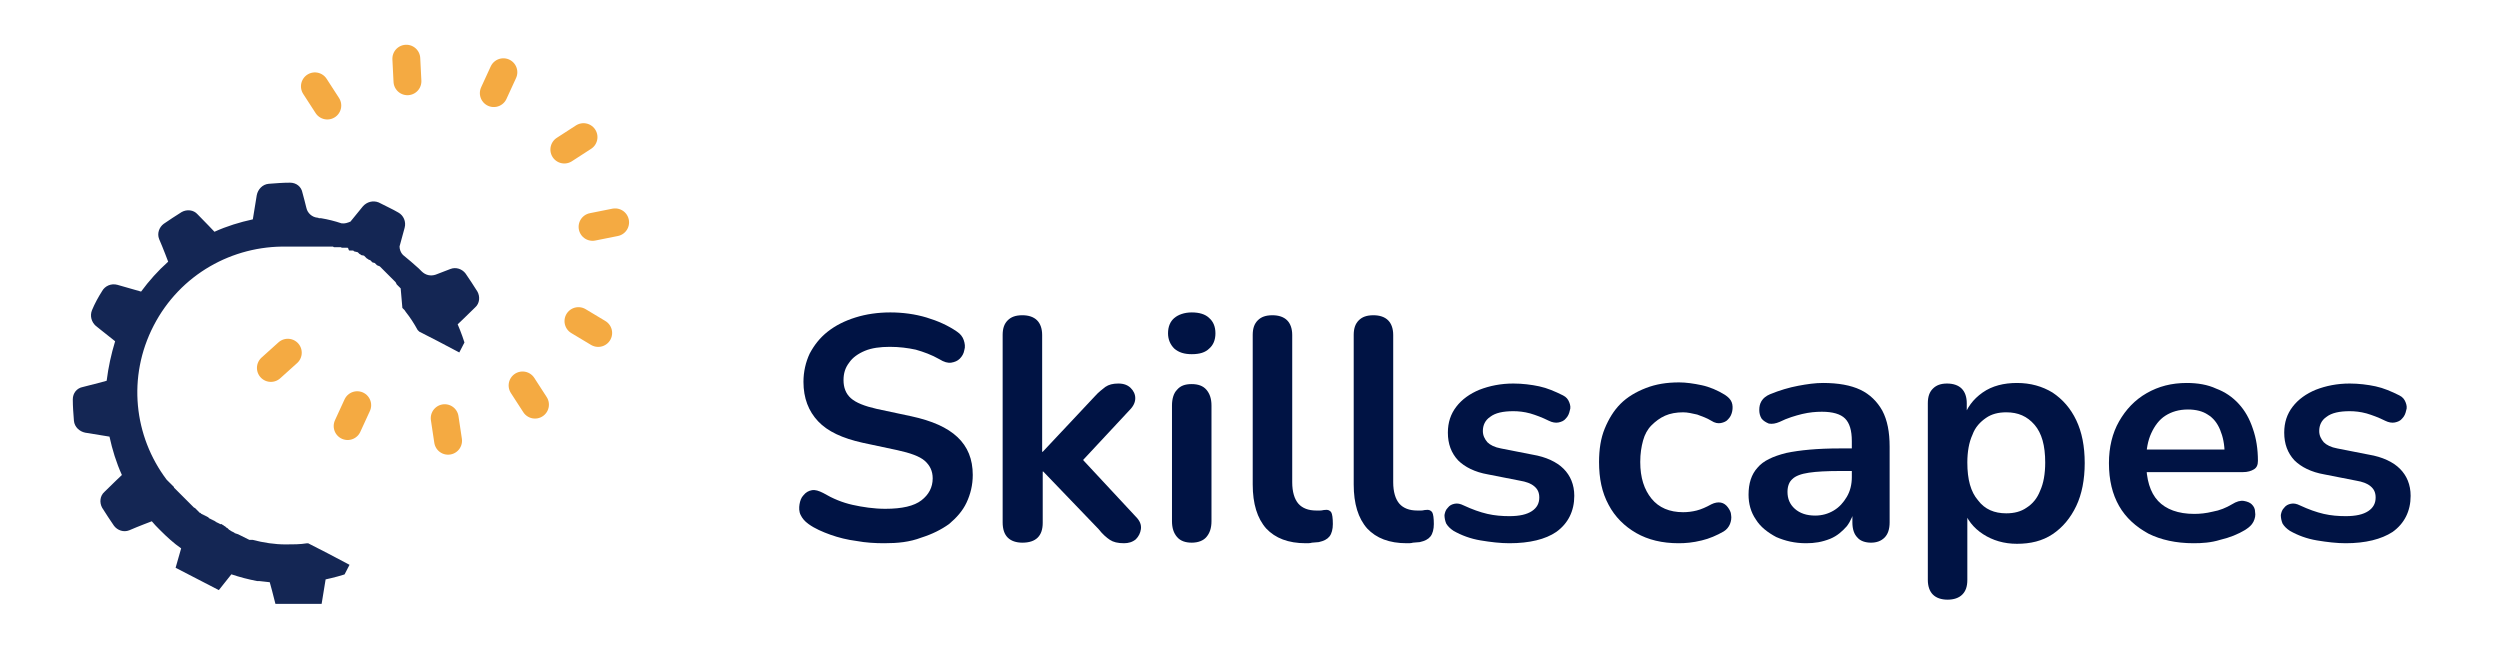
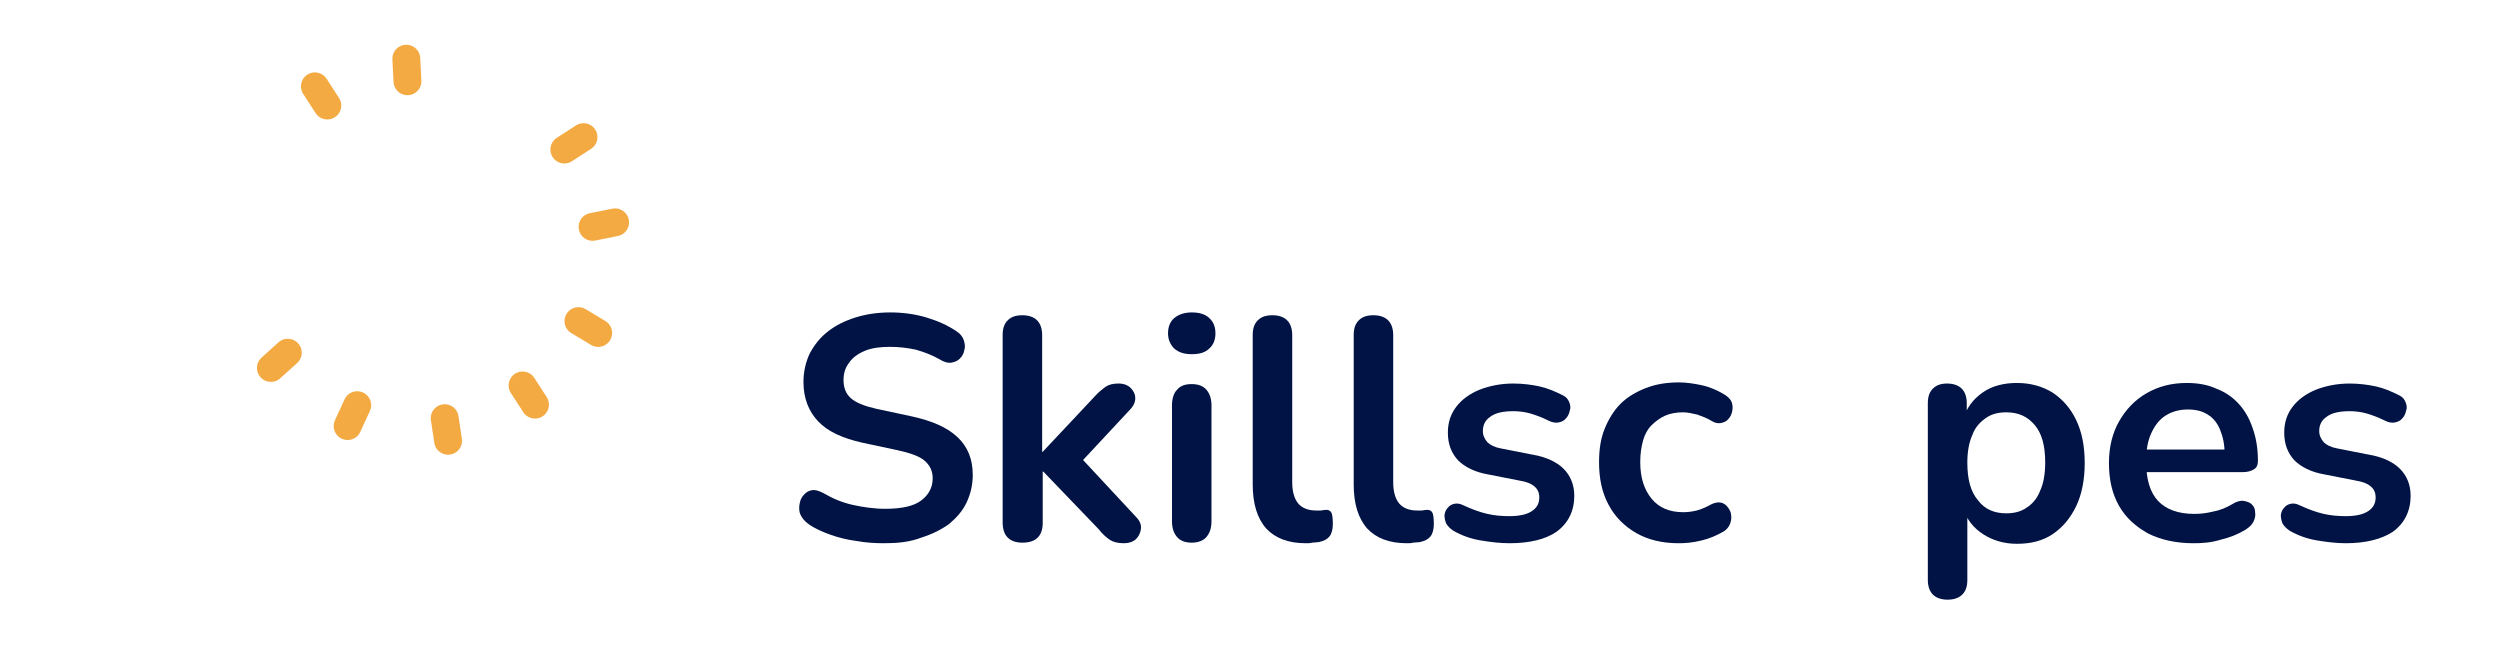
<svg xmlns="http://www.w3.org/2000/svg" xmlns:xlink="http://www.w3.org/1999/xlink" version="1.1" id="Layer_1" x="0px" y="0px" viewBox="0 0 443 118" style="enable-background:new 0 0 443 118;" xml:space="preserve">
  <style type="text/css">
	.st0{fill:#001344;}
	.st1{clip-path:url(#SVGID_2_);}
	.st2{clip-path:url(#SVGID_4_);}
	.st3{clip-path:url(#SVGID_6_);}
	.st4{fill-rule:evenodd;clip-rule:evenodd;fill:#142654;}
	.st5{fill:none;stroke:#F4AA42;stroke-width:4.94;stroke-linecap:round;stroke-miterlimit:3.952;}
</style>
  <g>
    <g transform="translate(122.075, 198.561)">
      <path class="st0" d="M34.6-102.3c-1.6,0-3.3-0.1-4.9-0.4c-1.6-0.2-3.2-0.6-4.6-1.1c-1.4-0.5-2.8-1.1-3.9-1.9    c-0.7-0.5-1.1-1-1.4-1.6c-0.3-0.6-0.3-1.3-0.2-1.9c0.1-0.6,0.3-1.2,0.7-1.6c0.4-0.5,0.9-0.8,1.5-0.9c0.6-0.1,1.2,0.1,2,0.5    c1.7,1,3.4,1.7,5.2,2.1c1.8,0.4,3.8,0.7,5.8,0.7c3,0,5.1-0.5,6.4-1.5c1.3-1,2-2.3,2-3.9c0-1.3-0.5-2.3-1.4-3.1    c-0.9-0.8-2.6-1.4-4.9-1.9l-6.1-1.3c-3.6-0.8-6.2-2-7.9-3.8c-1.7-1.8-2.6-4.1-2.6-7c0-1.8,0.4-3.5,1.1-5c0.8-1.5,1.8-2.8,3.2-3.9    c1.4-1.1,3-1.9,4.9-2.5c1.9-0.6,4-0.9,6.2-0.9c2.2,0,4.4,0.3,6.4,0.9c2,0.6,3.8,1.4,5.4,2.5c0.6,0.4,1,0.9,1.2,1.5    c0.2,0.6,0.3,1.2,0.1,1.8c-0.1,0.6-0.4,1.1-0.8,1.5c-0.4,0.4-0.9,0.6-1.5,0.7c-0.6,0.1-1.3-0.1-2.1-0.6c-1.4-0.8-2.8-1.3-4.2-1.7    c-1.4-0.3-2.9-0.5-4.6-0.5c-1.7,0-3.2,0.2-4.4,0.7c-1.2,0.5-2.2,1.2-2.8,2.1c-0.7,0.9-1,1.9-1,3.1c0,1.3,0.4,2.4,1.3,3.2    c0.9,0.8,2.4,1.4,4.6,1.9l6.1,1.3c3.7,0.8,6.4,2,8.2,3.7c1.8,1.7,2.7,3.9,2.7,6.7c0,1.8-0.4,3.4-1.1,4.9c-0.7,1.5-1.8,2.7-3.1,3.8    c-1.4,1-3,1.8-4.9,2.4C39.1-102.5,37-102.3,34.6-102.3z" />
    </g>
  </g>
  <g>
    <g transform="translate(148.57, 198.561)">
      <path class="st0" d="M32.6-102.4c-1.1,0-2-0.3-2.6-0.9c-0.6-0.6-0.9-1.5-0.9-2.7v-33.2c0-1.2,0.3-2,0.9-2.6    c0.6-0.6,1.4-0.9,2.6-0.9c1.1,0,2,0.3,2.6,0.9c0.6,0.6,0.9,1.5,0.9,2.6v20.7h0.1l9.2-9.8c0.7-0.8,1.4-1.3,1.9-1.7    c0.6-0.4,1.3-0.6,2.3-0.6c1,0,1.7,0.3,2.2,0.8c0.5,0.5,0.8,1.1,0.8,1.8c0,0.7-0.3,1.4-1,2.1L42-115.6v-2.9L52.7-107    c0.7,0.7,1,1.4,0.9,2.2c-0.1,0.7-0.4,1.3-0.9,1.8c-0.6,0.5-1.3,0.7-2.1,0.7c-1.1,0-1.9-0.2-2.5-0.6c-0.6-0.4-1.3-1-2-1.9L36.3-115    h-0.1v9.1C36.2-103.6,35-102.4,32.6-102.4z" />
    </g>
  </g>
  <g>
    <g transform="translate(171.075, 198.561)">
      <path class="st0" d="M40.1-102.4c-1.1,0-2-0.3-2.6-1c-0.6-0.7-0.9-1.6-0.9-2.8v-20.5c0-1.2,0.3-2.2,0.9-2.8c0.6-0.7,1.4-1,2.6-1    c1.1,0,2,0.3,2.6,1c0.6,0.7,0.9,1.6,0.9,2.8v20.5c0,1.2-0.3,2.1-0.9,2.8C42.2-102.8,41.3-102.4,40.1-102.4z M40.1-135.8    c-1.3,0-2.3-0.3-3.1-1c-0.7-0.7-1.1-1.6-1.1-2.7c0-1.2,0.4-2.1,1.1-2.7c0.7-0.6,1.8-1,3.1-1c1.3,0,2.4,0.3,3.1,1    c0.7,0.6,1.1,1.5,1.1,2.7c0,1.2-0.4,2.1-1.1,2.7C42.5-136.1,41.5-135.8,40.1-135.8z" />
    </g>
  </g>
  <g>
    <g transform="translate(181.782, 198.561)">
      <path class="st0" d="M49.6-102.3c-3.1,0-5.4-0.9-7-2.6c-1.6-1.8-2.4-4.4-2.4-7.8v-26.5c0-1.2,0.3-2,0.9-2.6    c0.6-0.6,1.4-0.9,2.6-0.9c1.1,0,2,0.3,2.6,0.9c0.6,0.6,0.9,1.5,0.9,2.6v26.1c0,1.7,0.4,3,1.1,3.8c0.7,0.8,1.8,1.2,3.1,1.2    c0.3,0,0.6,0,0.8,0c0.3,0,0.5-0.1,0.8-0.1c0.5-0.1,0.9,0.1,1.1,0.4c0.2,0.3,0.3,1.1,0.3,2.1c0,0.9-0.2,1.7-0.6,2.2    c-0.4,0.5-1,0.8-1.9,1c-0.4,0-0.8,0.1-1.2,0.1C50.4-102.3,50-102.3,49.6-102.3z" />
    </g>
  </g>
  <g>
    <g transform="translate(195.177, 198.561)">
      <path class="st0" d="M54.1-102.3c-3.1,0-5.4-0.9-7-2.6c-1.6-1.8-2.4-4.4-2.4-7.8v-26.5c0-1.2,0.3-2,0.9-2.6    c0.6-0.6,1.4-0.9,2.6-0.9c1.1,0,2,0.3,2.6,0.9c0.6,0.6,0.9,1.5,0.9,2.6v26.1c0,1.7,0.4,3,1.1,3.8c0.7,0.8,1.8,1.2,3.1,1.2    c0.3,0,0.6,0,0.8,0c0.3,0,0.5-0.1,0.8-0.1c0.5-0.1,0.9,0.1,1.1,0.4c0.2,0.3,0.3,1.1,0.3,2.1c0,0.9-0.2,1.7-0.6,2.2    c-0.4,0.5-1,0.8-1.9,1c-0.4,0-0.8,0.1-1.2,0.1C54.9-102.3,54.5-102.3,54.1-102.3z" />
    </g>
  </g>
  <g>
    <g transform="translate(208.361, 198.561)">
      <path class="st0" d="M59.1-102.3c-1.6,0-3.3-0.2-5.1-0.5c-1.8-0.3-3.4-0.9-4.8-1.7c-0.6-0.4-1-0.8-1.3-1.3c-0.2-0.5-0.3-1-0.3-1.5    c0.1-0.5,0.2-0.9,0.6-1.3c0.3-0.4,0.7-0.6,1.2-0.7c0.5-0.1,1,0,1.6,0.3c1.5,0.7,2.9,1.2,4.2,1.5c1.3,0.3,2.6,0.4,3.9,0.4    c1.8,0,3.1-0.3,4-0.9c0.9-0.6,1.3-1.4,1.3-2.4c0-0.9-0.3-1.5-0.9-2c-0.6-0.5-1.4-0.8-2.6-1l-5.6-1.1c-2.3-0.4-4.1-1.3-5.3-2.5    c-1.2-1.3-1.8-2.9-1.8-4.9c0-1.8,0.5-3.3,1.5-4.6c1-1.3,2.4-2.3,4.1-3c1.8-0.7,3.8-1.1,6-1.1c1.6,0,3.2,0.2,4.6,0.5    c1.4,0.3,2.8,0.9,4.2,1.6c0.6,0.3,0.9,0.7,1.1,1.2c0.2,0.5,0.3,1,0.1,1.5c-0.1,0.5-0.3,1-0.7,1.4c-0.3,0.4-0.8,0.6-1.3,0.7    c-0.5,0.1-1.1,0-1.7-0.3c-1.2-0.6-2.3-1-3.3-1.3c-1.1-0.3-2.1-0.4-3-0.4c-1.8,0-3.2,0.3-4.1,1c-0.9,0.6-1.3,1.5-1.3,2.5    c0,0.8,0.3,1.4,0.8,2c0.5,0.5,1.3,0.9,2.4,1.1l5.6,1.1c2.4,0.4,4.3,1.3,5.5,2.5c1.2,1.2,1.9,2.8,1.9,4.8c0,2.7-1.1,4.9-3.2,6.4    C65.5-103,62.7-102.3,59.1-102.3z" />
    </g>
  </g>
  <g>
    <g transform="translate(228.851, 198.561)">
      <path class="st0" d="M68.6-102.3c-2.9,0-5.4-0.6-7.5-1.8c-2.1-1.2-3.8-2.9-4.9-5c-1.2-2.2-1.7-4.7-1.7-7.6c0-2.2,0.3-4.2,1-5.9    c0.7-1.7,1.6-3.2,2.8-4.4c1.2-1.2,2.7-2.1,4.5-2.8c1.8-0.7,3.7-1,5.9-1c1.2,0,2.6,0.2,4,0.5c1.4,0.3,2.8,0.9,4.1,1.7    c0.6,0.4,1,0.8,1.2,1.3c0.2,0.5,0.2,1.1,0.1,1.6c-0.1,0.5-0.3,1-0.7,1.4c-0.3,0.4-0.8,0.6-1.3,0.7c-0.5,0.1-1.1,0-1.7-0.4    c-0.8-0.5-1.7-0.8-2.5-1.1c-0.9-0.2-1.7-0.4-2.5-0.4c-1.2,0-2.3,0.2-3.2,0.6c-0.9,0.4-1.7,1-2.4,1.7c-0.7,0.7-1.2,1.6-1.5,2.7    c-0.3,1.1-0.5,2.3-0.5,3.8c0,2.8,0.7,4.9,2,6.5c1.3,1.6,3.2,2.4,5.6,2.4c0.8,0,1.6-0.1,2.4-0.3c0.8-0.2,1.7-0.6,2.6-1.1    c0.6-0.3,1.2-0.4,1.7-0.3c0.5,0.1,0.9,0.4,1.2,0.8c0.3,0.4,0.6,0.9,0.6,1.4c0.1,0.5,0,1.1-0.2,1.6c-0.2,0.5-0.6,1-1.1,1.3    c-1.2,0.7-2.6,1.3-3.9,1.6C71.1-102.4,69.8-102.3,68.6-102.3z" />
    </g>
  </g>
  <g>
    <g transform="translate(248.543, 198.561)">
-       <path class="st0" d="M71.5-102.3c-2,0-3.7-0.4-5.3-1.1c-1.5-0.8-2.8-1.8-3.6-3.1c-0.9-1.3-1.3-2.8-1.3-4.4c0-2,0.5-3.6,1.6-4.8    c1-1.2,2.7-2,5.1-2.6c2.4-0.5,5.5-0.8,9.5-0.8h2.8v4h-2.8c-2.3,0-4.2,0.1-5.5,0.3c-1.4,0.2-2.4,0.6-2.9,1.1    c-0.6,0.5-0.9,1.3-0.9,2.3c0,1.2,0.4,2.2,1.3,3c0.9,0.8,2.1,1.2,3.6,1.2c1.2,0,2.3-0.3,3.3-0.9c1-0.6,1.7-1.4,2.3-2.4    c0.6-1,0.9-2.2,0.9-3.5v-6.4c0-1.9-0.4-3.2-1.2-4c-0.8-0.8-2.2-1.2-4.1-1.2c-1.1,0-2.2,0.1-3.5,0.4c-1.2,0.3-2.6,0.7-4,1.4    c-0.7,0.3-1.3,0.4-1.9,0.3c-0.5-0.2-1-0.5-1.3-0.9c-0.3-0.5-0.4-1-0.4-1.5c0-0.6,0.1-1.1,0.4-1.6c0.3-0.5,0.8-0.9,1.5-1.2    c1.7-0.7,3.4-1.2,5-1.5c1.6-0.3,3-0.5,4.4-0.5c2.7,0,4.9,0.4,6.6,1.2c1.7,0.8,3,2.1,3.9,3.7c0.9,1.7,1.3,3.8,1.3,6.4v13.4    c0,1.2-0.3,2.1-0.9,2.7c-0.6,0.6-1.4,0.9-2.4,0.9c-1,0-1.9-0.3-2.4-0.9c-0.6-0.6-0.9-1.5-0.9-2.7v-2.7h0.5    c-0.3,1.3-0.8,2.5-1.5,3.4c-0.8,0.9-1.7,1.7-2.9,2.2C74.3-102.5,73-102.3,71.5-102.3z" />
-     </g>
+       </g>
  </g>
  <g>
    <g transform="translate(271.511, 198.561)">
      <path class="st0" d="M73.6-92.3c-1.1,0-2-0.3-2.6-0.9c-0.6-0.6-0.9-1.5-0.9-2.6v-31.3c0-1.2,0.3-2,0.9-2.6    c0.6-0.6,1.4-0.9,2.5-0.9c1.1,0,2,0.3,2.6,0.9c0.6,0.6,0.9,1.5,0.9,2.6v4.4l-0.6-1.7c0.6-1.9,1.7-3.4,3.4-4.6    c1.7-1.2,3.8-1.7,6.1-1.7c2.4,0,4.5,0.6,6.3,1.7c1.8,1.2,3.2,2.8,4.2,4.9c1,2.1,1.5,4.6,1.5,7.6c0,2.9-0.5,5.5-1.5,7.6    c-1,2.1-2.4,3.8-4.2,5c-1.8,1.2-3.9,1.7-6.3,1.7c-2.3,0-4.3-0.6-6-1.7c-1.7-1.1-2.9-2.6-3.5-4.5h0.7v12.6c0,1.2-0.3,2-0.9,2.6    C75.6-92.6,74.7-92.3,73.6-92.3z M84-107.6c1.4,0,2.6-0.3,3.6-1c1.1-0.7,1.9-1.7,2.4-3c0.6-1.3,0.9-3,0.9-5c0-3-0.6-5.2-1.9-6.7    c-1.3-1.5-2.9-2.2-5-2.2c-1.4,0-2.6,0.3-3.6,1c-1,0.7-1.9,1.6-2.4,3c-0.6,1.3-0.9,3-0.9,4.9c0,3,0.6,5.2,1.9,6.7    C80.2-108.3,81.9-107.6,84-107.6z" />
    </g>
  </g>
  <g>
    <g transform="translate(296.704, 198.561)">
      <path class="st0" d="M92-102.3c-3.1,0-5.8-0.6-8-1.7c-2.2-1.2-4-2.8-5.2-4.9c-1.2-2.1-1.8-4.6-1.8-7.6c0-2.8,0.6-5.3,1.8-7.4    c1.2-2.1,2.8-3.8,4.9-5c2.1-1.2,4.4-1.8,7.1-1.8c1.9,0,3.7,0.3,5.2,1c1.6,0.6,2.9,1.5,4,2.7c1.1,1.2,1.9,2.6,2.5,4.4    c0.6,1.7,0.9,3.6,0.9,5.7c0,0.7-0.2,1.2-0.7,1.5c-0.5,0.3-1.1,0.5-2,0.5h-18v-4h15.7l-0.9,0.8c0-1.7-0.3-3.1-0.8-4.3    c-0.5-1.2-1.2-2.1-2.2-2.7c-0.9-0.6-2.1-0.9-3.5-0.9c-1.6,0-2.9,0.4-4,1.1c-1.1,0.7-1.9,1.8-2.5,3.1c-0.6,1.3-0.9,2.9-0.9,4.7v0.4    c0,3.1,0.7,5.4,2.1,6.9c1.4,1.5,3.6,2.3,6.4,2.3c1,0,2.1-0.1,3.3-0.4c1.2-0.2,2.4-0.7,3.4-1.3c0.8-0.5,1.5-0.7,2.1-0.6    c0.6,0.1,1.1,0.3,1.4,0.6c0.4,0.4,0.6,0.8,0.6,1.4c0.1,0.5,0,1.1-0.3,1.7c-0.3,0.6-0.8,1-1.4,1.4c-1.3,0.8-2.8,1.4-4.5,1.8    C95.1-102.4,93.5-102.3,92-102.3z" />
    </g>
  </g>
  <g>
    <g transform="translate(319.462, 198.561)">
      <path class="st0" d="M96.2-102.3c-1.6,0-3.3-0.2-5.1-0.5c-1.8-0.3-3.4-0.9-4.8-1.7c-0.6-0.4-1-0.8-1.3-1.3c-0.2-0.5-0.3-1-0.3-1.5    c0.1-0.5,0.2-0.9,0.6-1.3c0.3-0.4,0.7-0.6,1.2-0.7c0.5-0.1,1,0,1.6,0.3c1.5,0.7,2.9,1.2,4.2,1.5c1.3,0.3,2.6,0.4,3.9,0.4    c1.8,0,3.1-0.3,4-0.9c0.9-0.6,1.3-1.4,1.3-2.4c0-0.9-0.3-1.5-0.9-2c-0.6-0.5-1.4-0.8-2.6-1l-5.6-1.1c-2.3-0.4-4.1-1.3-5.3-2.5    c-1.2-1.3-1.8-2.9-1.8-4.9c0-1.8,0.5-3.3,1.5-4.6c1-1.3,2.4-2.3,4.1-3c1.8-0.7,3.8-1.1,6-1.1c1.6,0,3.2,0.2,4.6,0.5    c1.4,0.3,2.8,0.9,4.2,1.6c0.6,0.3,0.9,0.7,1.1,1.2c0.2,0.5,0.3,1,0.1,1.5c-0.1,0.5-0.3,1-0.7,1.4c-0.3,0.4-0.8,0.6-1.3,0.7    c-0.5,0.1-1.1,0-1.7-0.3c-1.2-0.6-2.3-1-3.3-1.3c-1.1-0.3-2.1-0.4-3-0.4c-1.8,0-3.2,0.3-4.1,1c-0.9,0.6-1.3,1.5-1.3,2.5    c0,0.8,0.3,1.4,0.8,2c0.5,0.5,1.3,0.9,2.4,1.1l5.6,1.1c2.4,0.4,4.3,1.3,5.5,2.5c1.2,1.2,1.9,2.8,1.9,4.8c0,2.7-1.1,4.9-3.2,6.4    C102.5-103,99.7-102.3,96.2-102.3z" />
    </g>
  </g>
  <g>
    <defs>
      <rect id="SVGID_1_" x="12" y="28.3" width="73.3" height="78.7" />
    </defs>
    <clipPath id="SVGID_2_">
      <use xlink:href="#SVGID_1_" style="overflow:visible;" />
    </clipPath>
    <g class="st1">
      <g>
        <defs>
-           <rect id="SVGID_3_" x="6.4" y="32.9" transform="matrix(0.459 -0.888 0.888 0.459 -32.872 74.734)" width="77" height="63" />
-         </defs>
+           </defs>
        <clipPath id="SVGID_4_">
          <use xlink:href="#SVGID_3_" style="overflow:visible;" />
        </clipPath>
        <g class="st2">
          <g>
            <defs>
              <rect id="SVGID_5_" x="6.4" y="32.9" transform="matrix(0.459 -0.888 0.888 0.459 -32.872 74.734)" width="77" height="63" />
            </defs>
            <clipPath id="SVGID_6_">
              <use xlink:href="#SVGID_5_" style="overflow:visible;" />
            </clipPath>
            <g class="st3">
              <path class="st4" d="M62.9,44.6l-0.2-0.1l-0.1-0.1l-0.1,0l-0.1,0l-0.1,0l-0.1,0l-0.1,0l-0.1,0l-0.1,0l-0.1-0.1l0,0L61.7,44        l0,0l-0.1-0.1l-0.1,0c0,0-0.1,0-0.1,0c0,0,0,0-0.1,0c0,0-0.1,0-0.1,0c0,0,0,0-0.1,0c0,0-0.1,0-0.1,0c0,0,0,0-0.1,0        c0,0-0.1,0-0.1,0c0,0,0,0-0.1,0c0,0-0.1,0-0.1,0c0,0,0,0,0,0c0,0-0.1,0-0.2-0.1c0,0,0,0,0,0c0,0-0.1,0-0.1,0c0,0,0,0-0.1,0        c0,0-0.1,0-0.1,0c0,0,0,0-0.1,0c0,0-0.1,0-0.1,0c0,0,0,0-0.1,0c0,0-0.1,0-0.1,0c0,0,0,0-0.1,0c0,0-0.1,0-0.1,0c0,0,0,0-0.1,0        c0,0-0.1,0-0.1,0c0,0,0,0-0.1,0c0,0-0.1,0-0.2-0.1c0,0,0,0,0,0c0,0-0.1,0-0.1,0c0,0,0,0-0.1,0c0,0-0.1,0-0.1,0c0,0,0,0-0.1,0        c0,0-0.1,0-0.1,0c0,0,0,0-0.1,0c0,0-0.1,0-0.1,0c0,0,0,0-0.1,0c0,0-0.1,0-0.1,0c0,0,0,0-0.1,0c0,0-0.1,0-0.1,0c0,0,0,0-0.1,0        c0,0-0.1,0-0.1,0c0,0,0,0,0,0c0,0,0,0,0,0c0,0-0.1,0-0.1,0c0,0,0,0-0.1,0c0,0-0.1,0-0.1,0c0,0,0,0-0.1,0s-0.1,0-0.1,0        c0,0,0,0-0.1,0c0,0-0.1,0-0.1,0c0,0,0,0-0.1,0c0,0-0.1,0-0.1,0c0,0-0.1,0-0.1,0c0,0-0.1,0-0.1,0c0,0,0,0-0.1,0        c0,0-0.1,0-0.1,0c0,0,0,0-0.1,0c0,0-0.1,0-0.2,0c0,0,0,0-0.1,0c0,0-0.1,0-0.1,0c0,0-0.1,0-0.1,0c0,0-0.1,0-0.1,0        c0,0-0.1,0-0.1,0c0,0-0.1,0-0.1,0c0,0-0.1,0-0.1,0c0,0-0.1,0-0.1,0c0,0-0.1,0-0.1,0c0,0-0.1,0-0.1,0c0,0-0.1,0-0.1,0        c0,0-0.1,0-0.1,0c0,0,0,0-0.1,0c0,0-0.1,0-0.2,0c0,0,0,0-0.1,0c0,0-0.1,0-0.1,0c0,0,0,0-0.1,0c0,0-0.1,0-0.1,0c0,0,0,0-0.1,0        c0,0-0.1,0-0.1,0c0,0-0.1,0-0.1,0l-0.1,0l-0.1,0l-0.1,0l-0.1,0l-0.1,0l-0.1,0l-0.2,0l0,0l-0.2,0l-0.1,0l-0.1,0l-0.1,0l-0.1,0        l-0.1,0l-0.1,0l-0.1,0l-0.1,0l-0.1,0l-0.1,0h0l-0.2,0l-0.2,0h0l-0.2,0h0l-0.1,0h0l-0.1,0l0,0l-0.1,0h0l-0.2,0        c-9.6-0.2-18.9,4.9-23.6,14c-4.7,9.1-3.5,19.6,2.3,27.3l0.1,0.1l0,0l0.1,0.1l0,0l0.1,0.1l0,0l0.1,0.1c0,0,0.1,0.1,0.1,0.1        l0.1,0.1l0,0l0.1,0.1l0,0l0.1,0.1l0,0l0.1,0.1l0,0l0.1,0.1l0,0l0.1,0.1l0.1,0.1l0,0l0.1,0.1l0,0.1l0.1,0.1l0.3,0.3l0.1,0.1        l0.1,0.1l0.2,0.2l0.1,0.1l0.2,0.2l0.1,0.1l0.1,0.1l0.1,0.1l0.1,0.1l0.1,0.1l0.1,0.1l0.1,0.1l0.1,0.1l0.1,0.1l0.1,0.1l0.1,0.1        l0.1,0.1l0.1,0.1l0.1,0.1l0.1,0.1l0.1,0.1l0.1,0.1l0.1,0.1l0.1,0.1l0.1,0.1l0.1,0.1l0.1,0.1l0.1,0.1l0.2,0.2l0.1,0l0.1,0.1        l0.1,0.1l0.1,0.1l0.1,0.1l0.1,0.1l0.2,0.2l0.1,0.1l0.1,0.1l0.1,0l0.1,0.1l0,0l0.1,0.1l0.1,0l0.1,0.1l0.1,0l0.1,0.1l0.1,0        l0.1,0.1l0.1,0l0.1,0.1l0.1,0l0.1,0.1l0.1,0l0.1,0.1l0,0l0.1,0.1l0,0l0.1,0.1l0.1,0l0.1,0.1l0.1,0l0.1,0.1l0.1,0l0.1,0.1        l0.1,0l0.1,0.1l0.1,0l0.1,0.1l0,0l0.2,0.1l0,0l0.1,0.1l0.1,0l0.1,0.1l0.1,0l0.1,0.1l0.1,0l0.1,0.1l0.1,0l0.1,0l0.1,0l0.1,0.1        l0,0l0.2,0.1l0.1,0.1l0.2,0.1l0,0l0.1,0.1l0,0l0.1,0.1l0,0l0.2,0.1l0,0l0.1,0.1l0,0l0.1,0.1l0,0l0.1,0.1l0,0l0.2,0.1l0,0        l0.1,0.1l0,0l0.2,0.1l0.2,0.1l0,0l0.2,0.1l0,0l0.1,0.1l0,0l0.3,0.1l0,0l0.3,0.1l0,0l0.2,0.1l0.2,0.1l0,0l0.2,0.1h0l0.2,0.1        l0.2,0.1h0l0.2,0.1h0l0.2,0.1h0l0.2,0.1l0.2,0.1h0l0.2,0.1l0.2,0h0l0.2,0l0.2,0c1.9,0.5,3.9,0.8,5.8,0.8c1.3,0,2.6,0,3.8-0.2        c0.1,0,0.3,0,0.4,0.1c1,0.5,5.1,2.6,7.3,3.8c0.3,0.1,0.4,0.4,0.4,0.7c0,0.3-0.2,0.5-0.5,0.6c-1.4,0.5-2.9,0.9-4.3,1.2        c0,0-0.4,2.5-0.7,4.3c-0.2,1.1-1,1.9-2.1,2c-1.3,0.1-2.5,0.2-3.8,0.2c-1.1,0-2-0.7-2.2-1.8c-0.4-1.7-1.1-4.2-1.1-4.2        c-0.6-0.1-1.2-0.1-1.8-0.2c-0.1,0-0.3,0-0.4,0c-1.6-0.3-3.1-0.7-4.6-1.2c0,0-1.6,2-2.7,3.4c-0.7,0.8-1.8,1.1-2.8,0.7        c-0.6-0.3-1.2-0.6-1.8-0.9c-0.6-0.3-1.2-0.6-1.7-0.9c-0.9-0.5-1.4-1.6-1.1-2.7c0.5-1.7,1.2-4.2,1.2-4.2        c-1.3-0.9-2.5-2-3.6-3.1c-0.1-0.1-0.2-0.2-0.3-0.3c-0.4-0.4-0.9-0.9-1.3-1.4c0,0-2.4,0.9-4,1.6c-1,0.4-2.1,0-2.7-0.8        c-0.7-1-1.4-2.1-2.1-3.2c-0.5-0.9-0.4-2.1,0.4-2.8c1.3-1.3,3.1-3,3.1-3c-1-2.2-1.7-4.5-2.2-6.8c0,0-2.5-0.4-4.3-0.7        c-1-0.2-1.9-1-2-2.1c-0.1-1.3-0.2-2.5-0.2-3.8c0-1.1,0.7-2,1.8-2.2c1.7-0.4,4.2-1.1,4.2-1.1c0.3-2.4,0.8-4.7,1.5-7        c0,0-2-1.6-3.4-2.7c-0.8-0.7-1.1-1.8-0.7-2.8c0.5-1.2,1.1-2.3,1.8-3.4c0.5-0.9,1.6-1.4,2.7-1.1c1.7,0.5,4.2,1.2,4.2,1.2        c1.4-1.9,3-3.7,4.8-5.3c0,0-0.9-2.4-1.6-4c-0.4-1,0-2.1,0.8-2.7c1-0.7,2.1-1.4,3.2-2.1c0.9-0.5,2.1-0.4,2.8,0.4        c1.3,1.3,3,3.1,3,3.1c2.2-1,4.5-1.7,6.8-2.2c0,0,0.4-2.5,0.7-4.3c0.2-1,1-1.9,2.1-2c1.3-0.1,2.5-0.2,3.8-0.2        c1.1,0,2,0.7,2.2,1.8c0.2,0.8,0.5,1.8,0.7,2.7c0.2,0.9,1,1.6,1.9,1.7c0.1,0,0.2,0,0.3,0.1c0.1,0,0.3,0,0.4,0        c1.2,0.2,2.4,0.5,3.6,0.9c0.6,0.1,1.1-0.1,1.6-0.3l2.2-2.7c0.7-0.8,1.8-1.1,2.8-0.7c0.6,0.3,1.2,0.6,1.8,0.9        c0.6,0.3,1.2,0.6,1.7,0.9c0.9,0.5,1.4,1.6,1.1,2.7l-0.9,3.3c0,0.5,0.2,1.1,0.6,1.5c1,0.8,1.9,1.6,2.8,2.4        c0.1,0.1,0.2,0.2,0.3,0.3c0.1,0.1,0.2,0.2,0.2,0.2c0.7,0.7,1.6,0.9,2.5,0.6c0.8-0.3,1.8-0.7,2.6-1c1-0.4,2.1,0,2.7,0.8        c0.7,1,1.4,2.1,2.1,3.2c0.5,0.9,0.4,2.1-0.4,2.8c-1.3,1.3-3.1,3-3.1,3c0.6,1.4,1.1,2.8,1.5,4.2c0.1,0.3,0,0.6-0.2,0.8        c-0.2,0.2-0.5,0.2-0.8,0.1c-2.2-1.2-6.3-3.3-7.3-3.8c-0.1-0.1-0.2-0.2-0.3-0.3c-0.6-1.1-1.3-2.2-2.1-3.2        c-0.1-0.1-0.1-0.2-0.2-0.3l-0.1-0.1l-0.1-0.1l0,0l-0.1-0.1l-0.1-0.1l0,0L71,51.1l-0.1-0.1l0,0l-0.1-0.1l-0.1-0.1l0,0l-0.1-0.1        l0,0l-0.1-0.1l0,0l-0.1-0.1l0,0l-0.1-0.1l0,0L70.1,50l0,0L70,49.9l0,0l-0.1-0.1l0,0l-0.1-0.1l0,0l-0.1-0.1l-0.1-0.1l0,0        l-0.1-0.1l-0.2-0.2L69.1,49l0,0L69,48.9l0,0l-0.1-0.1l0,0l-0.1-0.1l0,0l-0.1-0.1l0,0l-0.1-0.1l0,0l0,0l-0.1-0.1l0,0l-0.1-0.1        l0,0L68.1,48l0,0l-0.1-0.1l0,0l-0.1-0.1l0,0l-0.1-0.1l0,0l-0.1-0.1l0,0l-0.1-0.1l0,0l-0.1-0.1l0,0l-0.1-0.1l0,0l-0.1-0.1l0,0        L66.8,47l0,0l-0.1-0.1l0,0l-0.1-0.1l0,0l-0.1-0.1l-0.1-0.1l0,0L66,46.5l0,0l-0.1-0.1l0,0l-0.1-0.1l0,0l-0.1-0.1l0,0l-0.1-0.1        l0,0L65.3,46l0,0l-0.1-0.1l0,0L65,45.8l0,0l-0.1-0.1l0,0l-0.1-0.1l0,0l-0.1-0.1l0,0l-0.1-0.1l0,0l-0.1-0.1l0,0L64,45.2l0,0        l-0.1-0.1l0,0L63.7,45l0,0l-0.1-0.1l0,0l-0.1-0.1l0,0l-0.1-0.1l0,0L63,44.6L62.9,44.6z" />
            </g>
          </g>
        </g>
      </g>
    </g>
  </g>
  <path class="st5" d="M92.6,68.3l2.2,3.4" />
  <path class="st5" d="M78.8,74.1l0.6,4" />
  <path class="st5" d="M63.3,71.8l-1.7,3.7" />
  <path class="st5" d="M51,62.5l-3,2.7" />
  <path class="st5" d="M102.5,56.9L106,59" />
  <path class="st5" d="M105,40.2l4-0.8" />
  <path class="st5" d="M100,26.5l3.4-2.2" />
-   <path class="st5" d="M87.5,16.5l1.7-3.7" />
  <path class="st5" d="M72.2,14.4L72,10.4" />
  <path class="st5" d="M58,18.7l-2.2-3.4" />
</svg>